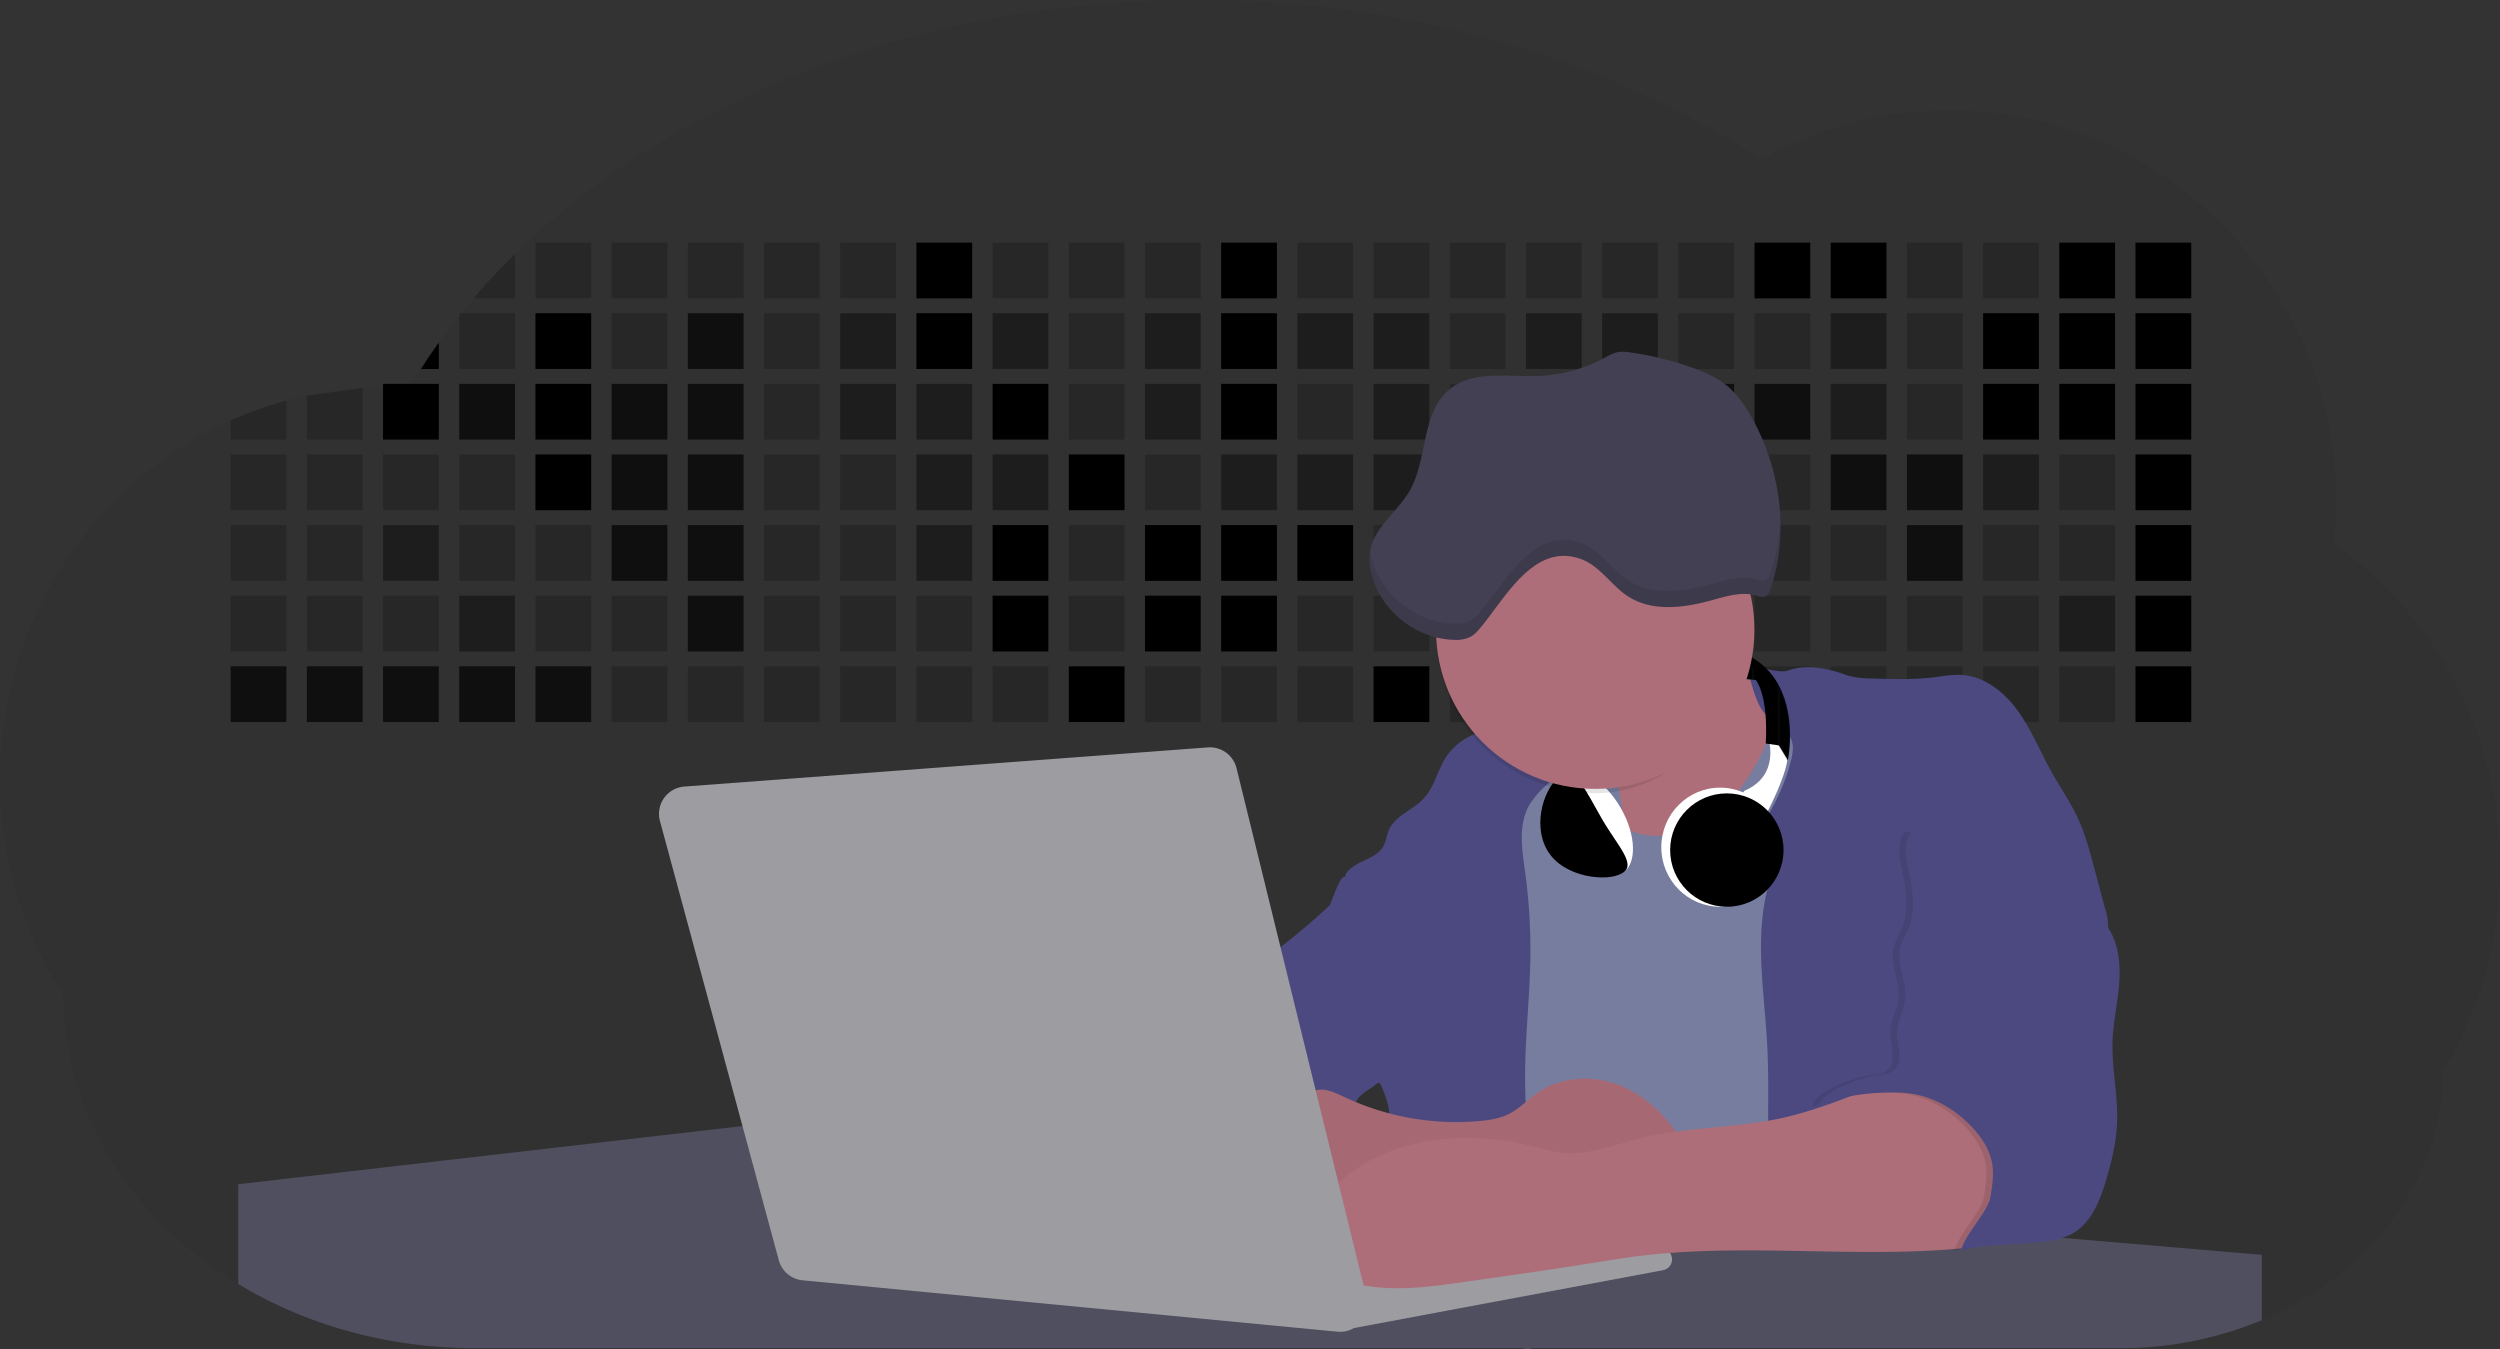
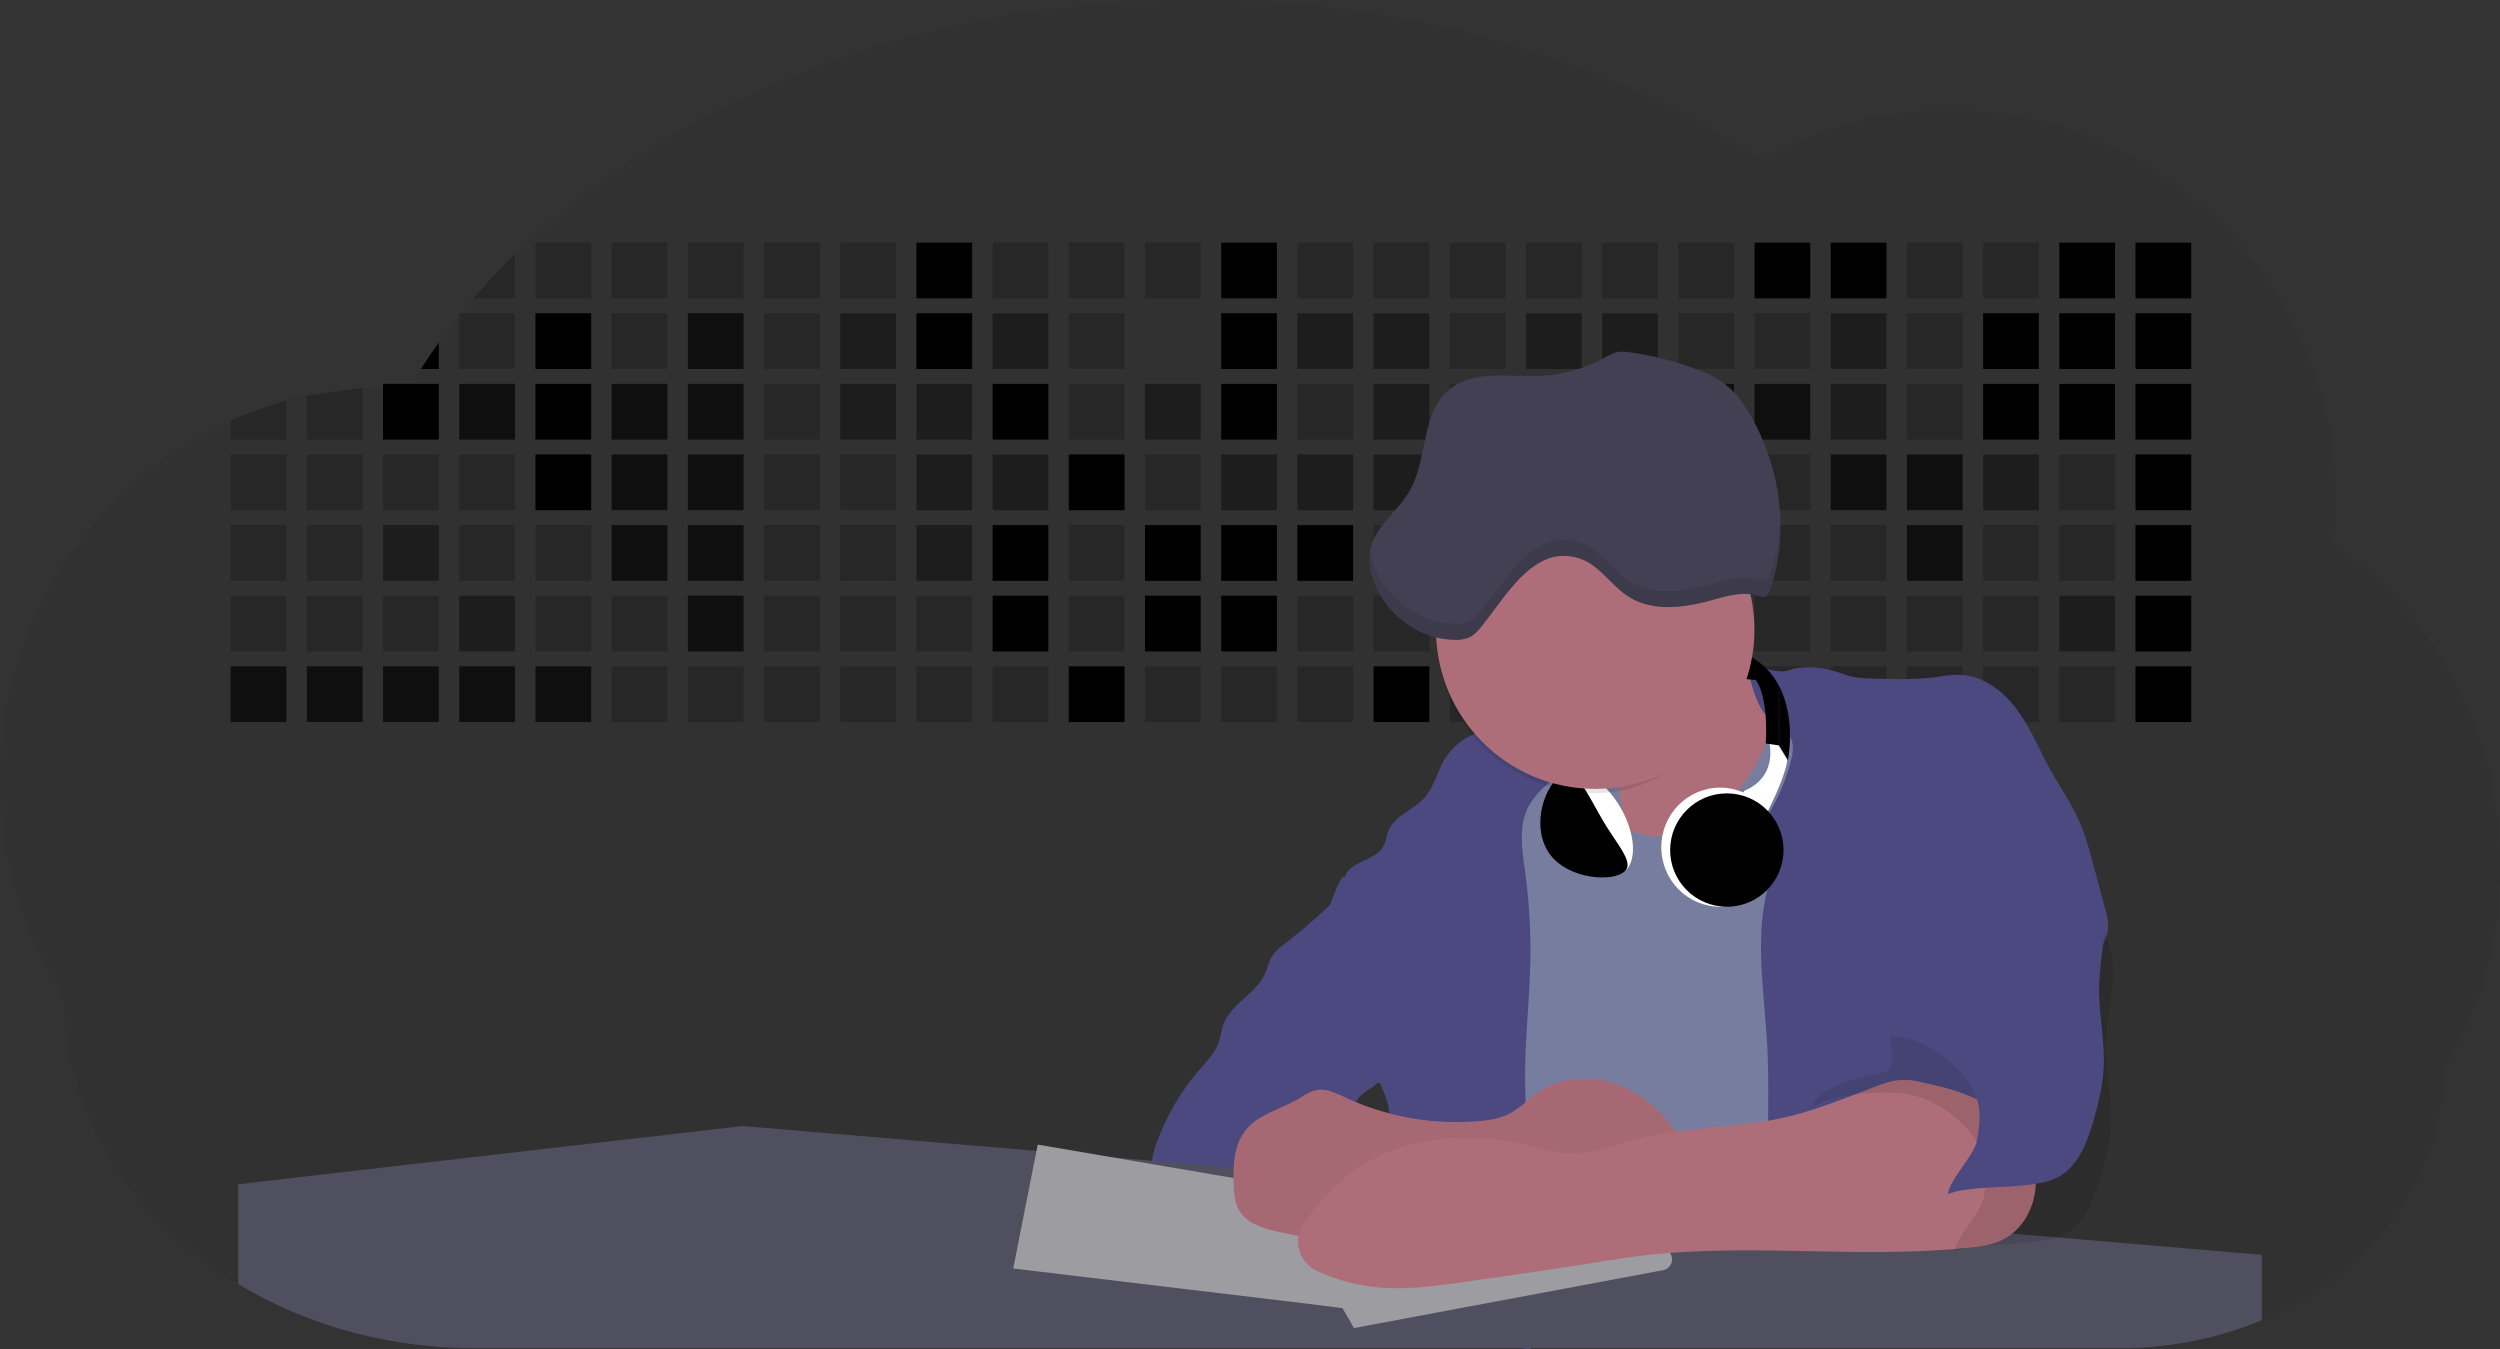
<svg xmlns="http://www.w3.org/2000/svg" class="developer-github-svg" id="aa7bae02-e79e-4d6b-a496-aba15f39787c" data-name="Layer 1" viewBox="0 0 1144 617.32">
  <rect x="0" y="0" width="1144" height="617.32" fill="#333333" stroke="none" />
  <path d="M1172,537.57a181.92,181.92,0,0,1-6.85,49.6,180.06,180.06,0,0,1-19.27,44.28c0,50.1-33.82,93.4-82.91,114a167.3,167.3,0,0,1-64.73,12.8H245.17c-40.25,0-77.55-10.86-108.14-29.36A185.76,185.76,0,0,1,112.2,711c-34-29.22-55.08-69.6-55.08-114.2A180.5,180.5,0,0,1,28,498.08c0-73.36,43.39-136.44,105.55-164.29a174.52,174.52,0,0,1,25.51-9.12q4.63-1.26,9.36-2.26a175.39,175.39,0,0,1,25.51-3.5q4.65-.29,9.35-.33H205c3.46,0,6.89.12,10.3.32l1.12-1.9q2.06-3.44,4.22-6.81,3.9-6.14,8.18-12.1,4.48-6.29,9.35-12.38l.83-1q2.76-3.44,5.64-6.8,9-10.49,19-20.35c72.11-70.68,185.08-116.18,312.08-116.18,98.82,0,189.15,27.55,258.34,73.07A174.18,174.18,0,0,1,920,191.86c97.74,0,177,80.37,177,179.51a184.9,184.9,0,0,1-1,18.78A180,180,0,0,1,1172,537.57Z" transform="translate(-28 -141.34)" fill="#000" opacity="0.05" />
  <path d="M263.66,257.52v20.35h-19Q253.59,267.39,263.66,257.52Z" transform="translate(-28 -141.34)" fill="#000000" opacity="0.2" />
  <rect x="245.02" y="111.02" width="25.51" height="25.51" fill="#000000" opacity="0.2" />
  <rect x="279.88" y="111.02" width="25.51" height="25.51" fill="#000000" opacity="0.2" />
  <rect x="314.75" y="111.02" width="25.51" height="25.51" fill="#000000" opacity="0.2" />
  <rect x="349.61" y="111.02" width="25.51" height="25.51" fill="#000000" opacity="0.2" />
  <rect x="384.48" y="111.02" width="25.51" height="25.51" fill="#000000" opacity="0.2" />
  <rect x="419.35" y="111.02" width="25.51" height="25.51" fill="#000000" />
  <rect x="454.21" y="111.02" width="25.51" height="25.51" fill="#000000" opacity="0.2" />
  <rect x="489.08" y="111.02" width="25.51" height="25.51" fill="#000000" opacity="0.2" />
  <rect x="523.94" y="111.02" width="25.51" height="25.51" fill="#000000" opacity="0.2" />
  <rect x="558.81" y="111.02" width="25.51" height="25.51" fill="#000000" />
  <rect x="593.68" y="111.02" width="25.51" height="25.51" fill="#000000" opacity="0.2" />
  <rect x="628.54" y="111.02" width="25.51" height="25.51" fill="#000000" opacity="0.2" />
  <rect x="663.41" y="111.02" width="25.51" height="25.51" fill="#000000" opacity="0.2" />
  <rect x="698.28" y="111.02" width="25.51" height="25.51" fill="#000000" opacity="0.2" />
  <rect x="733.14" y="111.02" width="25.51" height="25.51" fill="#000000" opacity="0.2" />
  <rect x="768.01" y="111.02" width="25.51" height="25.51" fill="#000000" opacity="0.2" />
  <rect x="802.87" y="111.02" width="25.51" height="25.51" fill="#000000" />
  <rect x="837.74" y="111.02" width="25.51" height="25.51" fill="#000000" />
  <rect x="872.61" y="111.02" width="25.51" height="25.51" fill="#000000" opacity="0.2" />
  <rect x="907.47" y="111.02" width="25.51" height="25.51" fill="#000000" opacity="0.2" />
  <rect x="942.34" y="111.02" width="25.51" height="25.51" fill="#000000" />
  <rect x="977.2" y="111.02" width="25.51" height="25.51" fill="#000000" />
  <path d="M228.8,298.08v12.1h-8.18Q224.52,304,228.8,298.08Z" transform="translate(-28 -141.34)" fill="#000000" />
  <rect x="210.15" y="143.33" width="25.51" height="25.51" fill="#000000" opacity="0.2" />
  <rect x="245.02" y="143.33" width="25.51" height="25.51" fill="#000000" />
  <rect x="279.88" y="143.33" width="25.51" height="25.51" fill="#000000" opacity="0.2" />
  <rect x="314.75" y="143.33" width="25.51" height="25.51" fill="#000000" opacity="0.7" />
  <rect x="349.61" y="143.33" width="25.51" height="25.51" fill="#000000" opacity="0.2" />
  <rect x="384.48" y="143.33" width="25.51" height="25.51" fill="#000000" opacity="0.4" />
  <rect x="419.35" y="143.33" width="25.51" height="25.51" fill="#000000" />
  <rect x="454.21" y="143.33" width="25.51" height="25.51" fill="#000000" opacity="0.4" />
  <rect x="489.08" y="143.33" width="25.51" height="25.51" fill="#000000" opacity="0.2" />
-   <rect x="523.94" y="143.33" width="25.51" height="25.51" fill="#000000" opacity="0.4" />
  <rect x="558.81" y="143.33" width="25.51" height="25.51" fill="#000000" />
  <rect x="593.68" y="143.33" width="25.51" height="25.51" fill="#000000" opacity="0.4" />
  <rect x="628.54" y="143.33" width="25.51" height="25.51" fill="#000000" opacity="0.4" />
  <rect x="663.41" y="143.33" width="25.51" height="25.51" fill="#000000" opacity="0.2" />
  <rect x="698.28" y="143.33" width="25.51" height="25.51" fill="#000000" opacity="0.4" />
  <rect x="733.14" y="143.33" width="25.51" height="25.51" fill="#000000" opacity="0.4" />
  <rect x="768.01" y="143.33" width="25.51" height="25.51" fill="#000000" opacity="0.2" />
  <rect x="802.87" y="143.33" width="25.51" height="25.51" fill="#000000" opacity="0.2" />
  <rect x="837.74" y="143.33" width="25.51" height="25.51" fill="#000000" opacity="0.4" />
  <rect x="872.61" y="143.33" width="25.51" height="25.51" fill="#000000" opacity="0.2" />
  <rect x="907.47" y="143.33" width="25.51" height="25.51" fill="#000000" />
  <rect x="942.34" y="143.33" width="25.51" height="25.51" fill="#000000" />
  <rect x="977.2" y="143.33" width="25.51" height="25.51" fill="#000000" />
  <path d="M159.06,324.67V342.5H133.55v-8.71A174.52,174.52,0,0,1,159.06,324.67Z" transform="translate(-28 -141.34)" fill="#000000" opacity="0.2" />
  <polygon points="165.93 177.57 165.93 201.16 140.42 201.16 140.42 181.07 165.93 177.57" fill="#000000" opacity="0.2" />
  <rect x="175.28" y="175.65" width="25.51" height="25.51" fill="#000000" />
  <rect x="210.15" y="175.65" width="25.51" height="25.51" fill="#000000" opacity="0.7" />
  <rect x="245.02" y="175.65" width="25.51" height="25.51" fill="#000000" />
  <rect x="279.88" y="175.65" width="25.51" height="25.51" fill="#000000" opacity="0.7" />
  <rect x="314.75" y="175.65" width="25.51" height="25.51" fill="#000000" opacity="0.7" />
  <rect x="349.61" y="175.65" width="25.51" height="25.51" fill="#000000" opacity="0.2" />
  <rect x="384.48" y="175.65" width="25.51" height="25.51" fill="#000000" opacity="0.4" />
  <rect x="419.35" y="175.65" width="25.51" height="25.51" fill="#000000" opacity="0.4" />
  <rect x="454.21" y="175.65" width="25.51" height="25.51" fill="#000000" />
  <rect x="489.08" y="175.65" width="25.51" height="25.51" fill="#000000" opacity="0.2" />
  <rect x="523.94" y="175.65" width="25.51" height="25.51" fill="#000000" opacity="0.4" />
  <rect x="558.81" y="175.65" width="25.51" height="25.51" fill="#000000" />
  <rect x="593.68" y="175.65" width="25.51" height="25.51" fill="#000000" opacity="0.2" />
  <rect x="628.54" y="175.65" width="25.51" height="25.51" fill="#000000" opacity="0.4" />
  <rect x="663.41" y="175.65" width="25.51" height="25.51" fill="#000000" opacity="0.2" />
  <rect x="698.28" y="175.65" width="25.51" height="25.51" fill="#000000" />
  <rect x="733.14" y="175.65" width="25.51" height="25.51" fill="#000000" opacity="0.2" />
  <rect x="768.01" y="175.65" width="25.51" height="25.51" fill="#000000" opacity="0.7" />
  <rect x="802.87" y="175.65" width="25.51" height="25.51" fill="#000000" opacity="0.7" />
  <rect x="837.74" y="175.65" width="25.51" height="25.51" fill="#000000" opacity="0.4" />
  <rect x="872.61" y="175.65" width="25.51" height="25.51" fill="#000000" opacity="0.2" />
  <rect x="907.47" y="175.65" width="25.51" height="25.51" fill="#000000" />
  <rect x="942.34" y="175.65" width="25.51" height="25.51" fill="#000000" />
  <rect x="977.2" y="175.65" width="25.51" height="25.51" fill="#000000" />
  <rect x="105.55" y="207.96" width="25.51" height="25.51" fill="#000000" opacity="0.2" />
  <rect x="140.42" y="207.96" width="25.51" height="25.51" fill="#000000" opacity="0.2" />
  <rect x="175.28" y="207.96" width="25.51" height="25.51" fill="#000000" opacity="0.2" />
  <rect x="210.15" y="207.96" width="25.51" height="25.51" fill="#000000" opacity="0.2" />
  <rect x="245.02" y="207.96" width="25.51" height="25.51" fill="#000000" />
  <rect x="279.88" y="207.96" width="25.51" height="25.51" fill="#000000" opacity="0.7" />
  <rect x="314.75" y="207.96" width="25.51" height="25.51" fill="#000000" opacity="0.7" />
  <rect x="349.61" y="207.96" width="25.51" height="25.51" fill="#000000" opacity="0.2" />
  <rect x="384.48" y="207.96" width="25.51" height="25.51" fill="#000000" opacity="0.2" />
  <rect x="419.35" y="207.96" width="25.51" height="25.51" fill="#000000" opacity="0.4" />
  <rect x="454.21" y="207.96" width="25.51" height="25.51" fill="#000000" opacity="0.4" />
  <rect x="489.08" y="207.96" width="25.51" height="25.51" fill="#000000" />
  <rect x="523.94" y="207.96" width="25.51" height="25.51" fill="#000000" opacity="0.2" />
  <rect x="558.81" y="207.96" width="25.51" height="25.51" fill="#000000" opacity="0.4" />
  <rect x="593.68" y="207.96" width="25.51" height="25.51" fill="#000000" opacity="0.4" />
  <rect x="628.54" y="207.96" width="25.51" height="25.51" fill="#000000" opacity="0.4" />
  <rect x="663.41" y="207.96" width="25.51" height="25.51" fill="#000000" opacity="0.4" />
  <rect x="698.28" y="207.96" width="25.51" height="25.51" fill="#000000" opacity="0.2" />
  <rect x="733.14" y="207.96" width="25.51" height="25.51" fill="#000000" opacity="0.2" />
  <rect x="768.01" y="207.96" width="25.51" height="25.51" fill="#000000" opacity="0.2" />
  <rect x="802.87" y="207.96" width="25.51" height="25.51" fill="#000000" opacity="0.2" />
  <rect x="837.74" y="207.96" width="25.51" height="25.51" fill="#000000" opacity="0.7" />
  <rect x="872.61" y="207.96" width="25.51" height="25.51" fill="#000000" opacity="0.7" />
  <rect x="907.47" y="207.96" width="25.51" height="25.51" fill="#000000" opacity="0.4" />
  <rect x="942.34" y="207.96" width="25.51" height="25.51" fill="#000000" opacity="0.2" />
  <rect x="977.2" y="207.96" width="25.51" height="25.51" fill="#000000" />
  <rect x="105.55" y="240.28" width="25.51" height="25.51" fill="#000000" opacity="0.2" />
  <rect x="140.42" y="240.28" width="25.51" height="25.51" fill="#000000" opacity="0.2" />
  <rect x="175.28" y="240.28" width="25.51" height="25.51" fill="#000000" opacity="0.4" />
  <rect x="210.15" y="240.28" width="25.51" height="25.51" fill="#000000" opacity="0.2" />
  <rect x="245.02" y="240.28" width="25.51" height="25.51" fill="#000000" opacity="0.2" />
  <rect x="279.88" y="240.28" width="25.51" height="25.51" fill="#000000" opacity="0.7" />
  <rect x="314.75" y="240.28" width="25.51" height="25.51" fill="#000000" opacity="0.7" />
  <rect x="349.61" y="240.28" width="25.51" height="25.51" fill="#000000" opacity="0.2" />
  <rect x="384.48" y="240.28" width="25.51" height="25.51" fill="#000000" opacity="0.2" />
  <rect x="419.35" y="240.28" width="25.51" height="25.51" fill="#000000" opacity="0.4" />
  <rect x="454.21" y="240.28" width="25.51" height="25.51" fill="#000000" />
  <rect x="489.08" y="240.28" width="25.51" height="25.51" fill="#000000" opacity="0.2" />
  <rect x="523.94" y="240.28" width="25.51" height="25.51" fill="#000000" />
  <rect x="558.81" y="240.28" width="25.51" height="25.51" fill="#000000" />
  <rect x="593.68" y="240.28" width="25.51" height="25.51" fill="#000000" />
  <rect x="628.54" y="240.28" width="25.51" height="25.51" fill="#000000" opacity="0.2" />
  <rect x="663.41" y="240.28" width="25.51" height="25.51" fill="#000000" />
  <rect x="698.28" y="240.28" width="25.51" height="25.51" fill="#000000" opacity="0.2" />
  <rect x="733.14" y="240.28" width="25.51" height="25.51" fill="#000000" opacity="0.2" />
  <rect x="768.01" y="240.28" width="25.51" height="25.51" fill="#000000" opacity="0.2" />
  <rect x="802.87" y="240.28" width="25.51" height="25.51" fill="#000000" opacity="0.2" />
  <rect x="837.74" y="240.28" width="25.51" height="25.51" fill="#000000" opacity="0.2" />
  <rect x="872.61" y="240.28" width="25.51" height="25.51" fill="#000000" opacity="0.7" />
  <rect x="907.47" y="240.28" width="25.51" height="25.51" fill="#000000" opacity="0.2" />
  <rect x="942.34" y="240.28" width="25.51" height="25.51" fill="#000000" opacity="0.2" />
  <rect x="977.2" y="240.28" width="25.51" height="25.51" fill="#000000" />
  <rect x="105.55" y="272.59" width="25.51" height="25.51" fill="#000000" opacity="0.2" />
  <rect x="140.42" y="272.59" width="25.51" height="25.51" fill="#000000" opacity="0.2" />
  <rect x="175.28" y="272.59" width="25.51" height="25.51" fill="#000000" opacity="0.2" />
  <rect x="210.15" y="272.59" width="25.51" height="25.51" fill="#000000" opacity="0.4" />
  <rect x="245.02" y="272.59" width="25.51" height="25.51" fill="#000000" opacity="0.2" />
  <rect x="279.88" y="272.59" width="25.51" height="25.51" fill="#000000" opacity="0.2" />
  <rect x="314.75" y="272.59" width="25.51" height="25.51" fill="#000000" opacity="0.7" />
  <rect x="349.61" y="272.59" width="25.51" height="25.51" fill="#000000" opacity="0.2" />
  <rect x="384.48" y="272.59" width="25.51" height="25.51" fill="#000000" opacity="0.2" />
  <rect x="419.35" y="272.59" width="25.51" height="25.51" fill="#000000" opacity="0.2" />
  <rect x="454.21" y="272.59" width="25.51" height="25.51" fill="#000000" />
  <rect x="489.08" y="272.59" width="25.51" height="25.51" fill="#000000" opacity="0.2" />
  <rect x="523.94" y="272.59" width="25.51" height="25.51" fill="#000000" />
  <rect x="558.81" y="272.59" width="25.51" height="25.51" fill="#000000" />
  <rect x="593.68" y="272.59" width="25.51" height="25.51" fill="#000000" opacity="0.2" />
  <rect x="628.54" y="272.59" width="25.51" height="25.51" fill="#000000" opacity="0.2" />
  <rect x="663.41" y="272.59" width="25.51" height="25.51" fill="#000000" opacity="0.2" />
  <rect x="698.28" y="272.59" width="25.51" height="25.51" fill="#000000" opacity="0.2" />
  <rect x="733.14" y="272.59" width="25.51" height="25.51" fill="#000000" opacity="0.2" />
  <rect x="768.01" y="272.59" width="25.51" height="25.51" fill="#000000" opacity="0.2" />
  <rect x="802.87" y="272.59" width="25.51" height="25.51" fill="#000000" opacity="0.2" />
  <rect x="837.74" y="272.59" width="25.51" height="25.51" fill="#000000" opacity="0.2" />
  <rect x="872.61" y="272.59" width="25.51" height="25.51" fill="#000000" opacity="0.2" />
  <rect x="907.47" y="272.59" width="25.51" height="25.51" fill="#000000" opacity="0.2" />
  <rect x="942.34" y="272.59" width="25.51" height="25.51" fill="#000000" opacity="0.4" />
  <rect x="977.2" y="272.59" width="25.51" height="25.51" fill="#000000" />
  <rect x="105.55" y="304.91" width="25.51" height="25.51" fill="#000000" opacity="0.7" />
  <rect x="140.42" y="304.91" width="25.51" height="25.51" fill="#000000" opacity="0.7" />
  <rect x="175.28" y="304.91" width="25.51" height="25.51" fill="#000000" opacity="0.7" />
  <rect x="210.15" y="304.91" width="25.51" height="25.51" fill="#000000" opacity="0.7" />
  <rect x="245.02" y="304.91" width="25.51" height="25.51" fill="#000000" opacity="0.7" />
  <rect x="279.88" y="304.91" width="25.51" height="25.51" fill="#000000" opacity="0.2" />
  <rect x="314.75" y="304.91" width="25.51" height="25.51" fill="#000000" opacity="0.2" />
  <rect x="349.61" y="304.91" width="25.51" height="25.51" fill="#000000" opacity="0.2" />
  <rect x="384.48" y="304.91" width="25.51" height="25.51" fill="#000000" opacity="0.2" />
  <rect x="419.35" y="304.91" width="25.51" height="25.51" fill="#000000" opacity="0.2" />
  <rect x="454.21" y="304.91" width="25.51" height="25.51" fill="#000000" opacity="0.2" />
  <rect x="489.08" y="304.91" width="25.51" height="25.51" fill="#000000" />
  <rect x="523.94" y="304.91" width="25.51" height="25.51" fill="#000000" opacity="0.2" />
  <rect x="558.81" y="304.91" width="25.51" height="25.51" fill="#000000" opacity="0.2" />
  <rect x="593.68" y="304.91" width="25.51" height="25.51" fill="#000000" opacity="0.2" />
  <rect x="628.54" y="304.91" width="25.51" height="25.51" fill="#000000" />
  <rect x="663.41" y="304.91" width="25.51" height="25.51" fill="#000000" opacity="0.2" />
  <rect x="698.28" y="304.91" width="25.51" height="25.51" fill="#000000" opacity="0.2" />
  <rect x="733.14" y="304.91" width="25.51" height="25.51" fill="#000000" opacity="0.2" />
  <rect x="768.01" y="304.91" width="25.51" height="25.51" fill="#000000" opacity="0.2" />
  <rect x="802.87" y="304.91" width="25.51" height="25.51" fill="#000000" opacity="0.2" />
  <rect x="837.74" y="304.91" width="25.51" height="25.51" fill="#000000" opacity="0.2" />
  <rect x="872.61" y="304.91" width="25.51" height="25.51" fill="#000000" opacity="0.2" />
  <rect x="907.47" y="304.91" width="25.51" height="25.51" fill="#000000" opacity="0.2" />
  <rect x="942.34" y="304.91" width="25.51" height="25.51" fill="#000000" opacity="0.2" />
  <rect x="977.2" y="304.91" width="25.51" height="25.51" fill="#000000" />
  <circle cx="734.52" cy="363.89" r="34.87" fill="#767d9f" />
  <path d="M760.71,460.87q5.22,22.78,8.86,45.9c.73,4.58,1.38,9.41-.28,13.74-1.39,3.61-4.22,6.43-6.44,9.59s-3.9,7.21-2.55,10.83,5.29,5.6,9.05,6.62c10.76,2.9,22.23.79,32.94-2.35a53.29,53.29,0,0,0,13.81-5.72c4.54-2.88,8.26-6.88,11.68-11,15.61-18.93,25.83-41.65,35.45-64.23a39.12,39.12,0,0,1-33.11-13.34c-3.94-4.63-6.83-11.08-4.61-16.74-6.51,3.57-14.24,3.81-21.25,6.25a75.49,75.49,0,0,0-12.5,6.15q-7.18,4.15-14.28,8.46C772.07,458.29,767,461.19,760.71,460.87Z" transform="translate(-28 -141.34)" fill="#ae6e79" />
  <path d="M833.64,487.05c-6.11,11.89-14.06,23.32-25.41,30.4s-26.63,9-38,2c-5.6-3.42-9.84-8.62-14.73-13s-11-8.13-17.57-7.56c-7.24.63-12.91,6.28-17.76,11.69-7.36,8.22-14.47,16.79-19.68,26.52-10,18.7-12.37,40.56-11.93,61.76s3.51,42.29,3.58,63.49c.1,26.08-4.32,51.95-8.79,77.64,41.1-5.06,82.25,6,123.44,10.19,26.36,2.71,52.92,2.65,79.42,2.58,4.66,0,9.62-.12,13.5-2.7a18.2,18.2,0,0,0,5.59-6.64c3.66-6.75,5.13-14.45,6.15-22.06,2.59-19.22,2.67-38.68,2.74-58.08.18-47,.35-94.17-5.62-140.8-1.47-11.47-3.35-23-7.75-33.73s-11.58-20.6-21.62-26.35c-6.45-3.7-21.4-10.14-29-6.41C841.67,460.15,837.73,479.09,833.64,487.05Z" transform="translate(-28 -141.34)" fill="#767d9f" />
  <path d="M836.68,619.77c-1.55-29-7.86-59.95,5.57-85.69,3.3-6.32-8.54-14.21-4.88-20.33a92.08,92.08,0,0,0,10.06-23.93c.76-2.89,1.37-5.95.65-8.85-1.33-5.29-6.56-8.44-11-11.66-4.9-3.56-7.42-14.41-9-20.28s12.57,1.2,18.26-.89c7.9-2.89,17.94-1.07,25.82,1.86,4.4,1.62,9.18,1.76,13.87,1.88,9.11.24,18.25.47,27.29-.65,4.06-.51,8.13-1.28,12.21-1.05,10.41.59,19.46,7.71,25.62,16.13s10.08,18.23,15.13,27.35c4.21,7.6,9.23,14.78,12.82,22.69,3.18,7,5.19,14.52,7.18,22l5.13,19.19a25.58,25.58,0,0,1,1.26,8.51c-.26,3.07-1.62,5.93-3,8.66A164.12,164.12,0,0,1,971,603.2c-10.79,13.23-23.89,25.16-30.3,41-2.5,6.17-3.89,12.73-5.16,19.27a707.94,707.94,0,0,0-10.9,79.15,174.2,174.2,0,0,0-36.52-12.21,177.61,177.61,0,0,0-19-3c-5.59-.58-12.8.52-18.12-1-8.9-2.53-9.88-17.58-11.23-25.46-2.16-12.55-2.59-25.32-2.67-38C837,648.53,837.45,634.14,836.68,619.77Z" transform="translate(-28 -141.34)" fill="#4c4981" />
  <path d="M641.23,565.54c4.21,24,8.85,48.07,18,70.62-.23.22-.46.42-.69.62-.81.69-1.65,1.34-2.53,2-2.05,1.44-4.3,2.66-6,4.54a8,8,0,0,0-1.5,2.45,5.48,5.48,0,0,0,0,4.47c-4.77,2.11-10.31,1.46-15.66,1.26-4.61-.17-9.08,0-12.78,2.53-5.14,3.54-6.69,10.34-7.52,16.52q-.46,3.38-.79,6.77-.32,3.15-.52,6.32a188.61,188.61,0,0,0-.19,21q.08,1.92.21,3.84c-16.34-.39-31.23-8.91-45.32-17.19-3.22-1.89-6.54-3.88-8.63-7A15.8,15.8,0,0,1,555,674c0-.51.09-1,.16-1.52a41.58,41.58,0,0,1,2.29-8.68,107.2,107.2,0,0,1,19.19-32.65c3.58-4.18,7.61-8.27,9.28-13.52.73-2.29,1-4.72,1.74-7,3.32-9.88,15.3-14.55,19.4-24.14,1-2.29,1.46-4.8,2.7-7a17.63,17.63,0,0,1,4.25-4.75c.73-.61,1.49-1.2,2.24-1.79q10.54-8.26,20.31-17.45,1.82-1.71,3.6-3.46A59.48,59.48,0,0,0,641.23,565.54Z" transform="translate(-28 -141.34)" fill="#4c4981" />
  <path d="M742,494.56c-1.44,1.52-3,2.95-4.53,4.37l-.41.37-1.62,1.5a39,39,0,0,0-7.55,8.79l-.17.28c-5.1,9.13-3.21,20.37-1.79,30.74a261.55,261.55,0,0,1,2.37,39c-.26,18-2.38,35.88-2.42,53.86,0,4.08.09,8.15.27,12.23.29,6.63.79,13.25,1.39,19.87.65,7.26,1.43,14.51,2.16,21.76.58,5.61,1.13,11.21,1.59,16.81.23,2.9.45,5.79.63,8.69.21,3.4.38,6.81.48,10.21h0c.07,2.16.11,4.31.11,6.47,0,1.23,0,2.45,0,3.67q0,3.51-.19,7-.2,4.49-.61,9c-.31,3.27-.86,6.84-3.16,9.14-.14.14-.29.27-.44.4l-3.24-.4a332.72,332.72,0,0,0-67.3-1.2c.49-3.38.94-6.75,1.38-10.14.2-1.6.4-3.21.59-4.82q.33-2.76.63-5.52c.23-2,.44-4,.64-6q.78-7.73,1.37-15.47.87-11.29,1.32-22.62.22-5.41.34-10.83.17-6.72.16-13.45,0-6.54-.11-13.1c0-1.44-.06-2.88-.18-4.31a27.35,27.35,0,0,0-.53-3.83,49.87,49.87,0,0,0-3-8.48c-.22-.52-.43-1-.64-1.55-.12-.27-.23-.55-.34-.82,5.76-5.13,9.86-12,13.8-18.76,6.39-10.89,12.93-22.26,14-34.84s-5.18-26.71-17.2-30.55c-3.27-1-6.73-1.28-10.1-1.87-3.18-.56-9.81-1.83-13.49-4.11q-3,3.08-6,6.05a22.15,22.15,0,0,1,2.17-8.71l1.42.07a2.71,2.71,0,0,1-.16-1c0-1.07.74-2.28,2.32-3.62,4.71-4,12.12-4.89,15.09-10.3,1.24-2.25,1.45-4.93,2.45-7.29,2.87-6.73,11.11-9.21,16.07-14.59s6.2-13,10.21-19a28.62,28.62,0,0,1,12-10c.4-.19.81-.38,1.22-.55,8.3-3.55,18.16-4.36,26.76-4.34,3.34,0,12,.1,16.24,1.79a5.32,5.32,0,0,1,1.85,1.13C752.37,480.61,745.34,491,742,494.56Z" transform="translate(-28 -141.34)" fill="#4c4981" />
  <path d="M642.72,542.69a60.88,60.88,0,0,1,46.74,4.87c7.2,4,13.66,9.58,17.62,16.78,5.95,10.8,5.69,23.82,5.27,36.15-.21,6.17-.48,12.56-3.2,18.1C706,625,700.06,629.4,694,633a42.24,42.24,0,0,1-12.32,5.33c-6.72,1.46-13.7.22-20.47-1-7.36-1.36-15.26-3-20.37-8.48-3-3.18-4.64-7.31-6.26-11.35q-3.49-8.75-7-17.48c-4.05-10.11-5.42-18.52-.07-28.37,2.43-4.49,5.4-8.69,7.8-13.21C636.51,556.14,640.81,543.28,642.72,542.69Z" transform="translate(-28 -141.34)" fill="#4c4981" />
  <path d="M1063,715.56v29.9a167.3,167.3,0,0,1-64.73,12.8H728.58c-.14.14-.29.27-.44.4l-3.24-.4H245.17c-40.25,0-77.55-10.86-108.14-29.36V683.25l230.72-26.63.18,0L502.29,668l34.77,3,18.06,1.53,37.38,3.17,19.23,1.63,28,2.38,3.94.33,20.18,1.71L691.23,684l38.5,3.26,64.18,5.45,45.15,3.83,74.14,6.29,14.1,1.19,1.52.13,1.32.11,18.62,1.58,20.44,1.74,2.37.2Z" transform="translate(-28 -141.34)" fill="#504f60" />
  <polygon points="764 573.12 474.86 523.77 463.65 580.46 596.19 596.33 637 601.44 749.26 579.33 764 573.12" fill="#9c9ca1" />
  <path d="M642.33,739.94l144.86-27.23a5,5,0,0,1,5.94,4.93h0a5,5,0,0,1-4.09,4.93L647.57,749.06Z" transform="translate(-28 -141.34)" fill="#9c9ca1" />
  <path d="M705.17,654.31c4.51-.42,9.08-1.13,13.14-3.13,5-2.49,8.89-6.78,13.52-9.94,10.18-7,23.8-7.94,35.47-3.92s21.41,12.63,28.23,22.91c4.53,6.85,7.93,15.59,4.73,23.15a30.51,30.51,0,0,1-4.12,6.44l-8.34,10.9a29,29,0,0,1-5.66,6.09c-3.12,2.27-7,3.2-10.82,3.76-10.15,1.48-20.48.64-30.71,1.32-17.57,1.17-34.73,6.83-52.34,6.64-10.12-.11-20.11-2.15-30-4.19l-43.77-9c-7.62-1.56-16.23-3.84-19.82-10.75-1.61-3.11-1.91-6.71-2.1-10.21-.52-9.64,0-20.36,6.68-27.31,6.28-6.52,16.21-8.58,23.71-13.4,9.18-5.91,12.21-4,21.89.44A120,120,0,0,0,705.17,654.31Z" transform="translate(-28 -141.34)" fill="#ae6e79" />
  <path d="M705.17,654.31c4.51-.42,9.08-1.13,13.14-3.13,5-2.49,8.89-6.78,13.52-9.94,10.18-7,23.8-7.94,35.47-3.92s21.41,12.63,28.23,22.91c4.53,6.85,7.93,15.59,4.73,23.15a30.51,30.51,0,0,1-4.12,6.44l-8.34,10.9a29,29,0,0,1-5.66,6.09c-3.12,2.27-7,3.2-10.82,3.76-10.15,1.48-20.48.64-30.71,1.32-17.57,1.17-34.73,6.83-52.34,6.64-10.12-.11-20.11-2.15-30-4.19l-43.77-9c-7.62-1.56-16.23-3.84-19.82-10.75-1.61-3.11-1.91-6.71-2.1-10.21-.52-9.64,0-20.36,6.68-27.31,6.28-6.52,16.21-8.58,23.71-13.4,9.18-5.91,12.21-4,21.89.44A120,120,0,0,0,705.17,654.31Z" transform="translate(-28 -141.34)" opacity="0.05" />
  <path d="M880.94,640.6c-12.28,4.75-24.63,9.52-37.49,12.35-21.56,4.75-44.12,4-65.51,9.43-11.3,2.88-22.53,7.52-34.14,6.58-5.19-.42-10.2-2-15.25-3.2-28.37-7-60.62-4.73-83.66,13.27-7.88,6.15-14.33,13.82-20.18,22a14.7,14.7,0,0,0,5.91,21.88A86.62,86.62,0,0,0,659,730.48c13.13,1.16,26.32-.7,39.38-2.56,19.38-2.75,38.77-5.51,58.1-8.6,6.94-1.11,13.88-2.26,20.86-3.14,50.23-6.35,101.37,1.37,151.73-3.93,5.09-.54,10.27-1.24,14.9-3.41,11.72-5.5,17.52-20,15.1-32.74s-11.76-23.33-23-29.83c-9.42-5.47-19.58-7.68-30.07-10C896.26,634,890.32,637,880.94,640.6Z" transform="translate(-28 -141.34)" fill="#ae6e79" />
  <path d="M988.67,564.44c5.54,7.26,6.72,17,6.12,26.09s-2.76,18.08-3.08,27.21c-.44,12.52,2.58,25,2.07,37.48-.36,8.73-2.43,17.29-4.88,25.67-2.89,9.89-7.07,20.52-16.2,25.27-12.12,6.31-37.54,2.76-50.29,7.7,1.16-7.23,12.28-17.7,13.44-24.93.8-5,1.61-10.14.75-15.15-1.1-6.39-4.85-12.06-9.3-16.78-7.08-7.51-16.32-13.16-26.47-15s-35-.33-43.12,6.08c-1-6.62,17.6-13,24.14-14.43,3.26-.73,7-.32,9.61-2.39,5-3.92,1.37-11.73,1.61-18,.19-5,3.11-9.58,3.7-14.58,1-8-4.22-16.15-2.17-24,.76-2.9,2.45-5.45,3.62-8.21,3.56-8.45,2-18.09.1-27.07-1.18-5.64-2.33-12,.81-16.81,2.91-4.49,11.17,11.5,16.46,10.76,17.47-2.45,33.28-15.4,47.39-4.8,7.19,5.4,8.13,11,11,18.71C976.77,554.6,984,558.36,988.67,564.44Z" transform="translate(-28 -141.34)" opacity="0.1" />
-   <path d="M991.67,564.44c5.54,7.26,6.72,17,6.12,26.09s-2.76,18.08-3.08,27.21c-.44,12.52,2.58,25,2.07,37.48-.36,8.73-2.43,17.29-4.88,25.67-2.89,9.89-7.07,20.52-16.2,25.27-12.12,6.31-37.54,2.76-50.29,7.7,1.16-7.23,12.28-17.7,13.44-24.93.8-5,1.61-10.14.75-15.15-1.1-6.39-4.85-12.06-9.3-16.78-7.08-7.51-16.32-13.16-26.47-15s-35-.33-43.12,6.08c-1-6.62,17.6-13,24.14-14.43,3.26-.73,7-.32,9.61-2.39,5-3.92,1.37-11.73,1.61-18,.19-5,3.11-9.58,3.7-14.58,1-8-4.22-16.15-2.17-24,.76-2.9,2.45-5.45,3.62-8.21,3.56-8.45,2-18.09.1-27.07-1.18-5.64-2.33-12,.81-16.81,2.91-4.49,8.6-6.19,13.89-6.94a68.42,68.42,0,0,1,50,12.9c7.19,5.4,8.13,11,11,18.71C979.77,554.6,987,558.36,991.67,564.44Z" transform="translate(-28 -141.34)" fill="#4c4981" />
-   <path d="M330,517.06,384.37,718a12.55,12.55,0,0,0,10.91,9.21L640,750.72a12.54,12.54,0,0,0,13.38-15.48L593.84,492.86a12.54,12.54,0,0,0-13.12-9.51L341.13,501.27A12.54,12.54,0,0,0,330,517.06Z" transform="translate(-28 -141.34)" fill="#9c9ca1" />
+   <path d="M991.67,564.44s-2.76,18.08-3.08,27.21c-.44,12.52,2.58,25,2.07,37.48-.36,8.73-2.43,17.29-4.88,25.67-2.89,9.89-7.07,20.52-16.2,25.27-12.12,6.31-37.54,2.76-50.29,7.7,1.16-7.23,12.28-17.7,13.44-24.93.8-5,1.61-10.14.75-15.15-1.1-6.39-4.85-12.06-9.3-16.78-7.08-7.51-16.32-13.16-26.47-15s-35-.33-43.12,6.08c-1-6.62,17.6-13,24.14-14.43,3.26-.73,7-.32,9.61-2.39,5-3.92,1.37-11.73,1.61-18,.19-5,3.11-9.58,3.7-14.58,1-8-4.22-16.15-2.17-24,.76-2.9,2.45-5.45,3.62-8.21,3.56-8.45,2-18.09.1-27.07-1.18-5.64-2.33-12,.81-16.81,2.91-4.49,8.6-6.19,13.89-6.94a68.42,68.42,0,0,1,50,12.9c7.19,5.4,8.13,11,11,18.71C979.77,554.6,987,558.36,991.67,564.44Z" transform="translate(-28 -141.34)" fill="#4c4981" />
  <ellipse cx="787.11" cy="387.68" rx="26.9" ry="27.25" fill="#fff" />
  <path d="M837.2,479.31s5.67,16.86-11.06,23.95L824,507l10.48,10.34S847.4,493.77,846,485.4C846,485.4,844,476.9,837.2,479.31Z" transform="translate(-28 -141.34)" fill="#fff" />
  <circle cx="790.2" cy="388.99" r="25.94" fill="#000000" />
  <path d="M846.13,489.23l-4.12-6.8-6-.85c1.28-22.39-4.53-29.06-4.53-29.06l-1.35-.13-5.88-.57-11.06-11.48v-3.26c15.54,1.85,24.13,9.23,28.77,17.88C850.16,470.14,846.13,489.23,846.13,489.23Z" transform="translate(-28 -141.34)" fill="#000000" />
-   <path d="M830.18,448.27v4.12l-5.88-.57-11.06-11.48S830.35,444.17,830.18,448.27Z" transform="translate(-28 -141.34)" stroke="#4c4981" stroke-miterlimit="10" opacity="0.1" />
  <path d="M846.13,489.23l-4.12-6.8V455C850.16,470.14,846.13,489.23,846.13,489.23Z" transform="translate(-28 -141.34)" stroke="#4c4981" stroke-miterlimit="10" opacity="0.1" />
  <ellipse cx="757.11" cy="518.2" rx="14.43" ry="26.32" transform="translate(-185.67 306.64) rotate(-30)" fill="#fff" />
  <path d="M761,516c7.27,12.59,16.19,21,9.29,25s-27,2-34.27-10.6-.67-30,6.23-34S753.72,503.38,761,516Z" transform="translate(-28 -141.34)" fill="#000000" />
  <path d="M825.73,425.3c0,40.23-27.53,79-67.76,79a72.85,72.85,0,0,1,0-145.7C798.2,358.64,825.73,385.06,825.73,425.3Z" transform="translate(-28 -141.34)" opacity="0.1" />
  <circle cx="729.97" cy="288.15" r="72.85" fill="#ae6e79" />
  <path d="M751.57,397.21c8.67,3.19,13.8,12.15,21.58,17.14,11,7,25.32,5.19,37.88,1.73,7-1.91,14.32-4.24,21.21-2.12a6,6,0,0,0,3.23.46c1.5-.43,2.24-2.09,2.73-3.57,8.52-25.4,4.69-54.17-8.17-77.67-3.32-6.06-7.3-11.92-12.78-16.13-4.32-3.31-9.4-5.48-14.52-7.33a145,145,0,0,0-28.88-7.13,17.94,17.94,0,0,0-5.27-.17c-2.41.39-4.57,1.69-6.72,2.85A68.78,68.78,0,0,1,732,313.38c-14,.53-30-2.77-40.79,6.21-13,10.77-9.76,31.78-18.19,46.4-5.58,9.67-16.34,16.69-18.11,27.7a25.57,25.57,0,0,0,.63,10.07c4.12,16.94,20.52,30.06,38,30.37a14.42,14.42,0,0,0,7.76-1.59,17.55,17.55,0,0,0,4.09-3.89C716.84,415.09,729.94,389.25,751.57,397.21Z" transform="translate(-28 -141.34)" fill="#444053" />
  <path d="M838.2,403.48c-.49,1.48-1.23,3.14-2.73,3.57a6,6,0,0,1-3.23-.46c-6.89-2.12-14.25.21-21.2,2.12-12.57,3.46-26.92,5.31-37.88-1.73-7.79-5-12.91-14-21.59-17.14-21.63-8-34.73,17.88-46.21,31.44a17.55,17.55,0,0,1-4.09,3.89,14.42,14.42,0,0,1-7.76,1.59c-17.42-.31-33.83-13.43-38-30.37-.23-1-.43-2-.58-3,0,.09,0,.17-.05.26a25.57,25.57,0,0,0,.63,10.07c4.12,16.94,20.53,30.06,38,30.37a14.42,14.42,0,0,0,7.76-1.59,17.55,17.55,0,0,0,4.09-3.89c11.48-13.56,24.58-39.4,46.21-31.44,8.68,3.19,13.8,12.15,21.59,17.14,11,7,25.31,5.19,37.88,1.73,7-1.91,14.31-4.24,21.2-2.12a6,6,0,0,0,3.23.46c1.5-.43,2.24-2.09,2.73-3.57a90.29,90.29,0,0,0,4.48-32.26A88.8,88.8,0,0,1,838.2,403.48Z" transform="translate(-28 -141.34)" opacity="0.1" />
</svg>